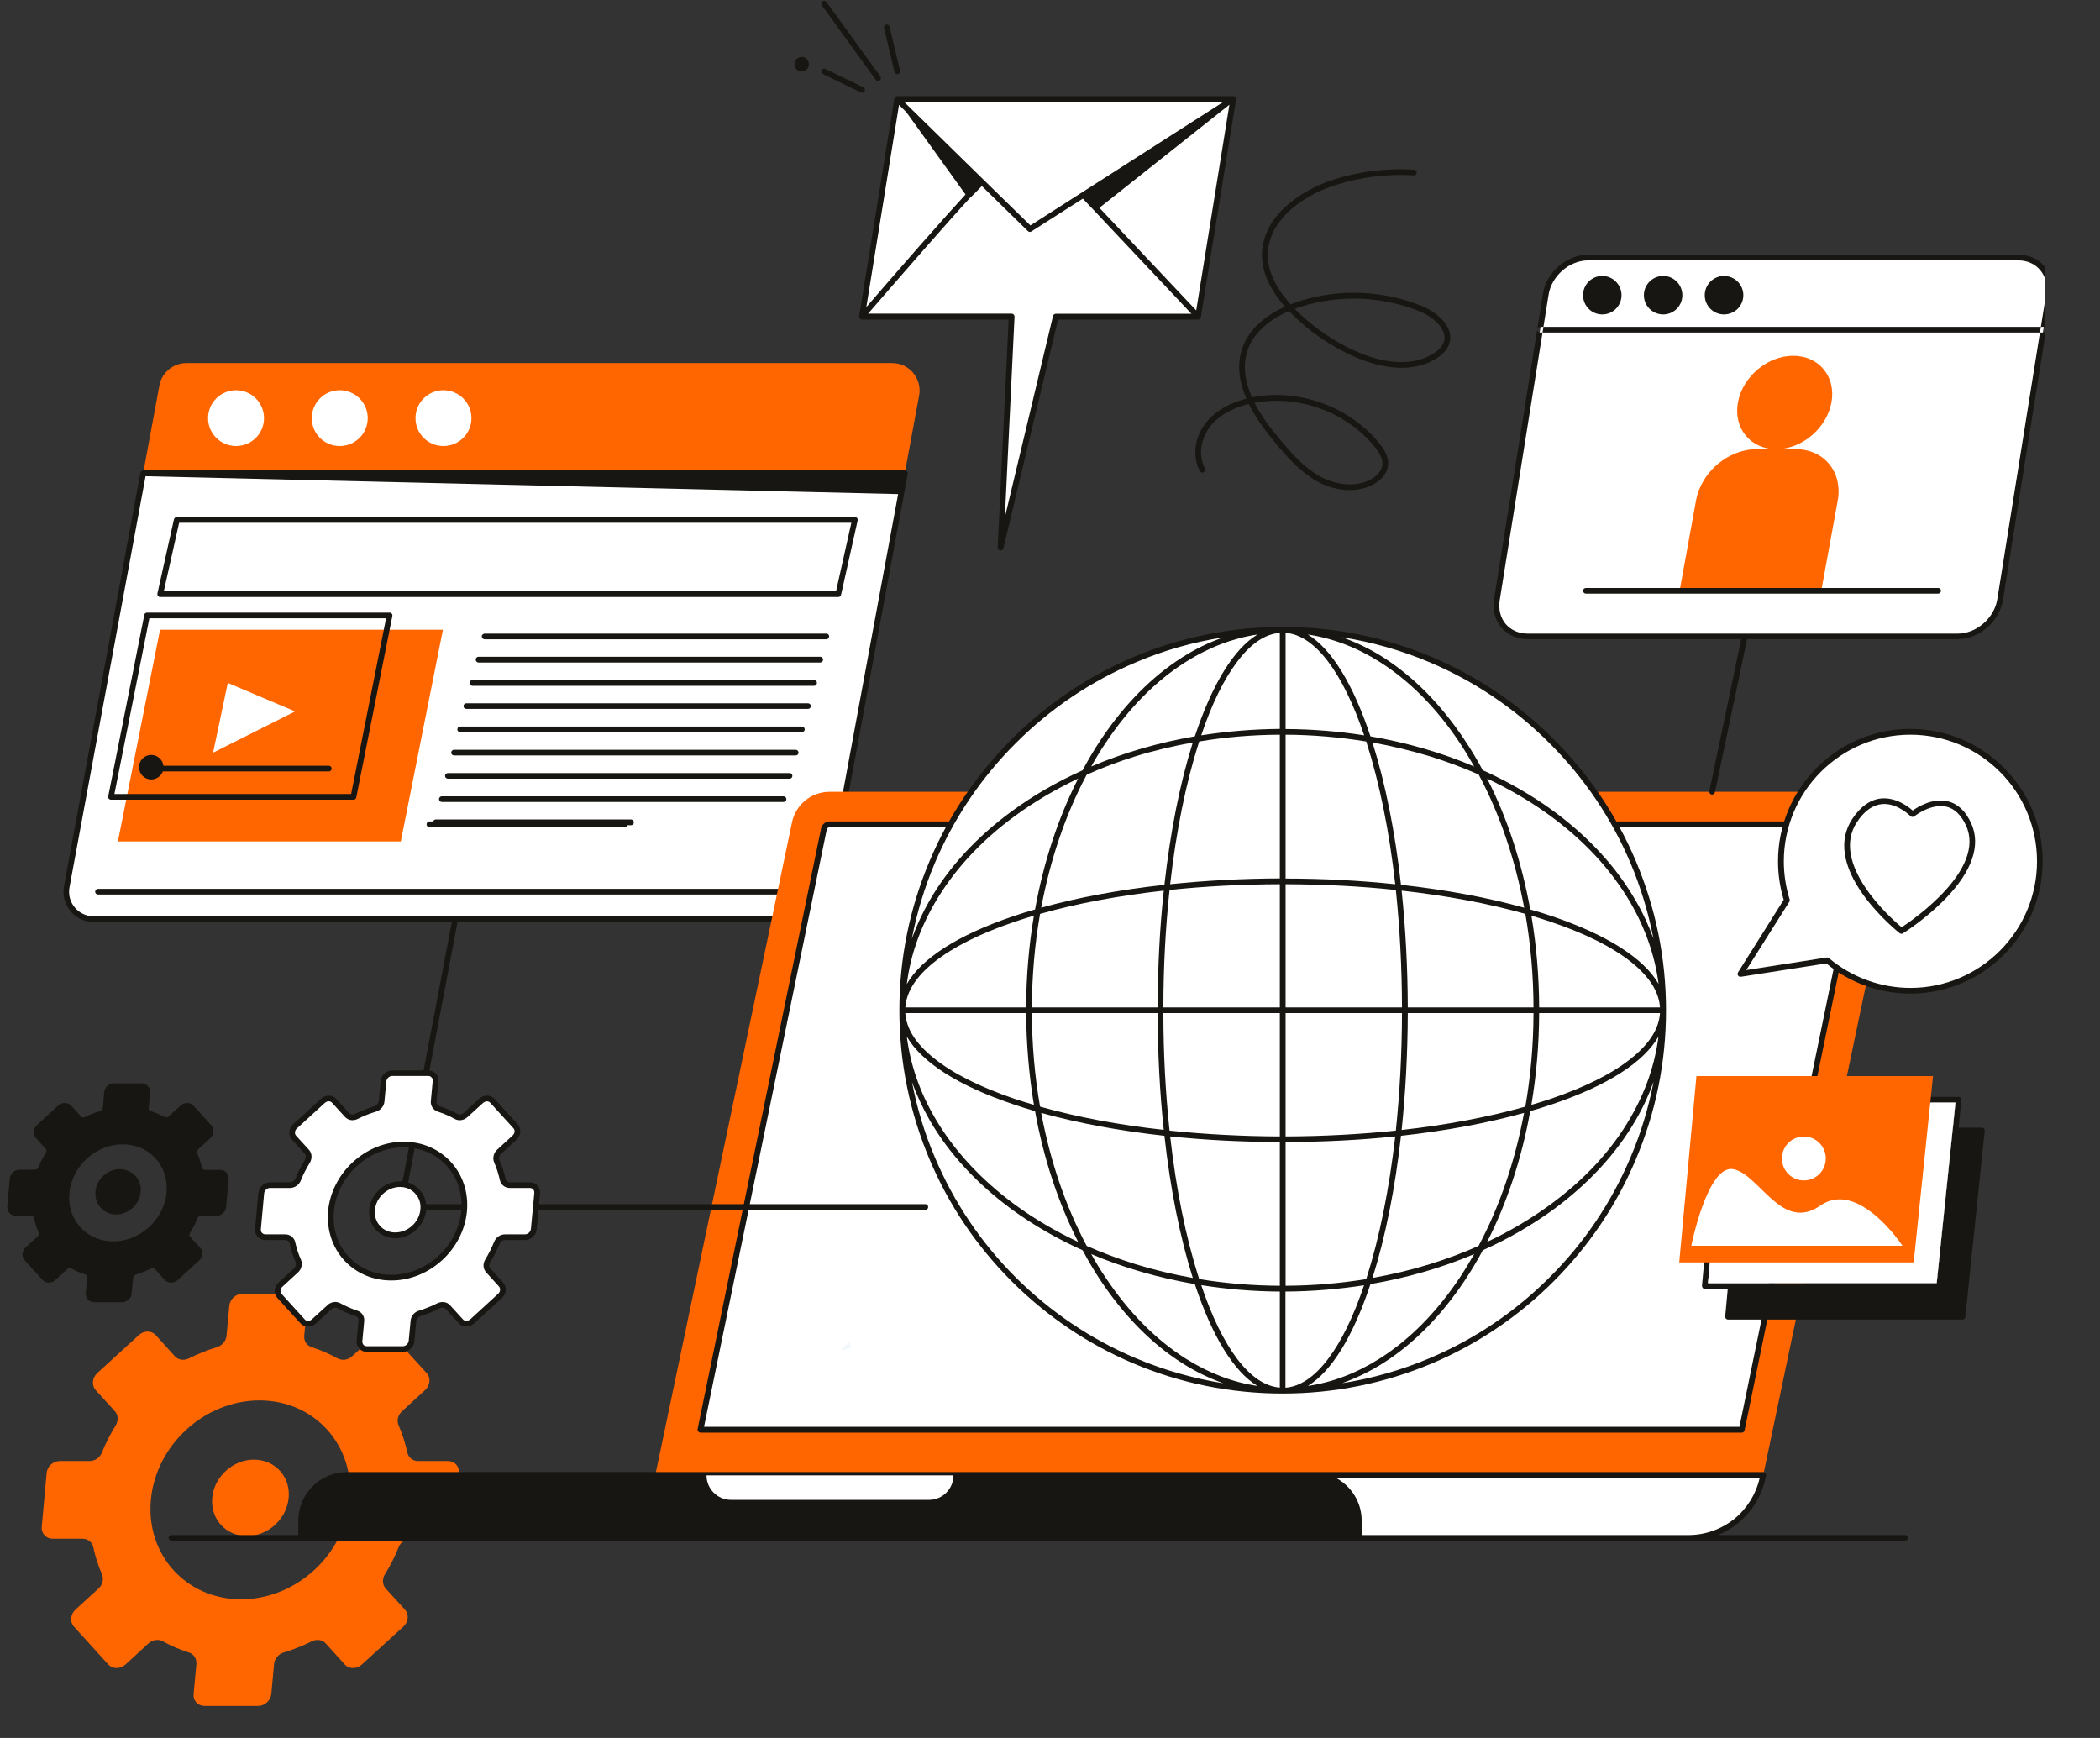
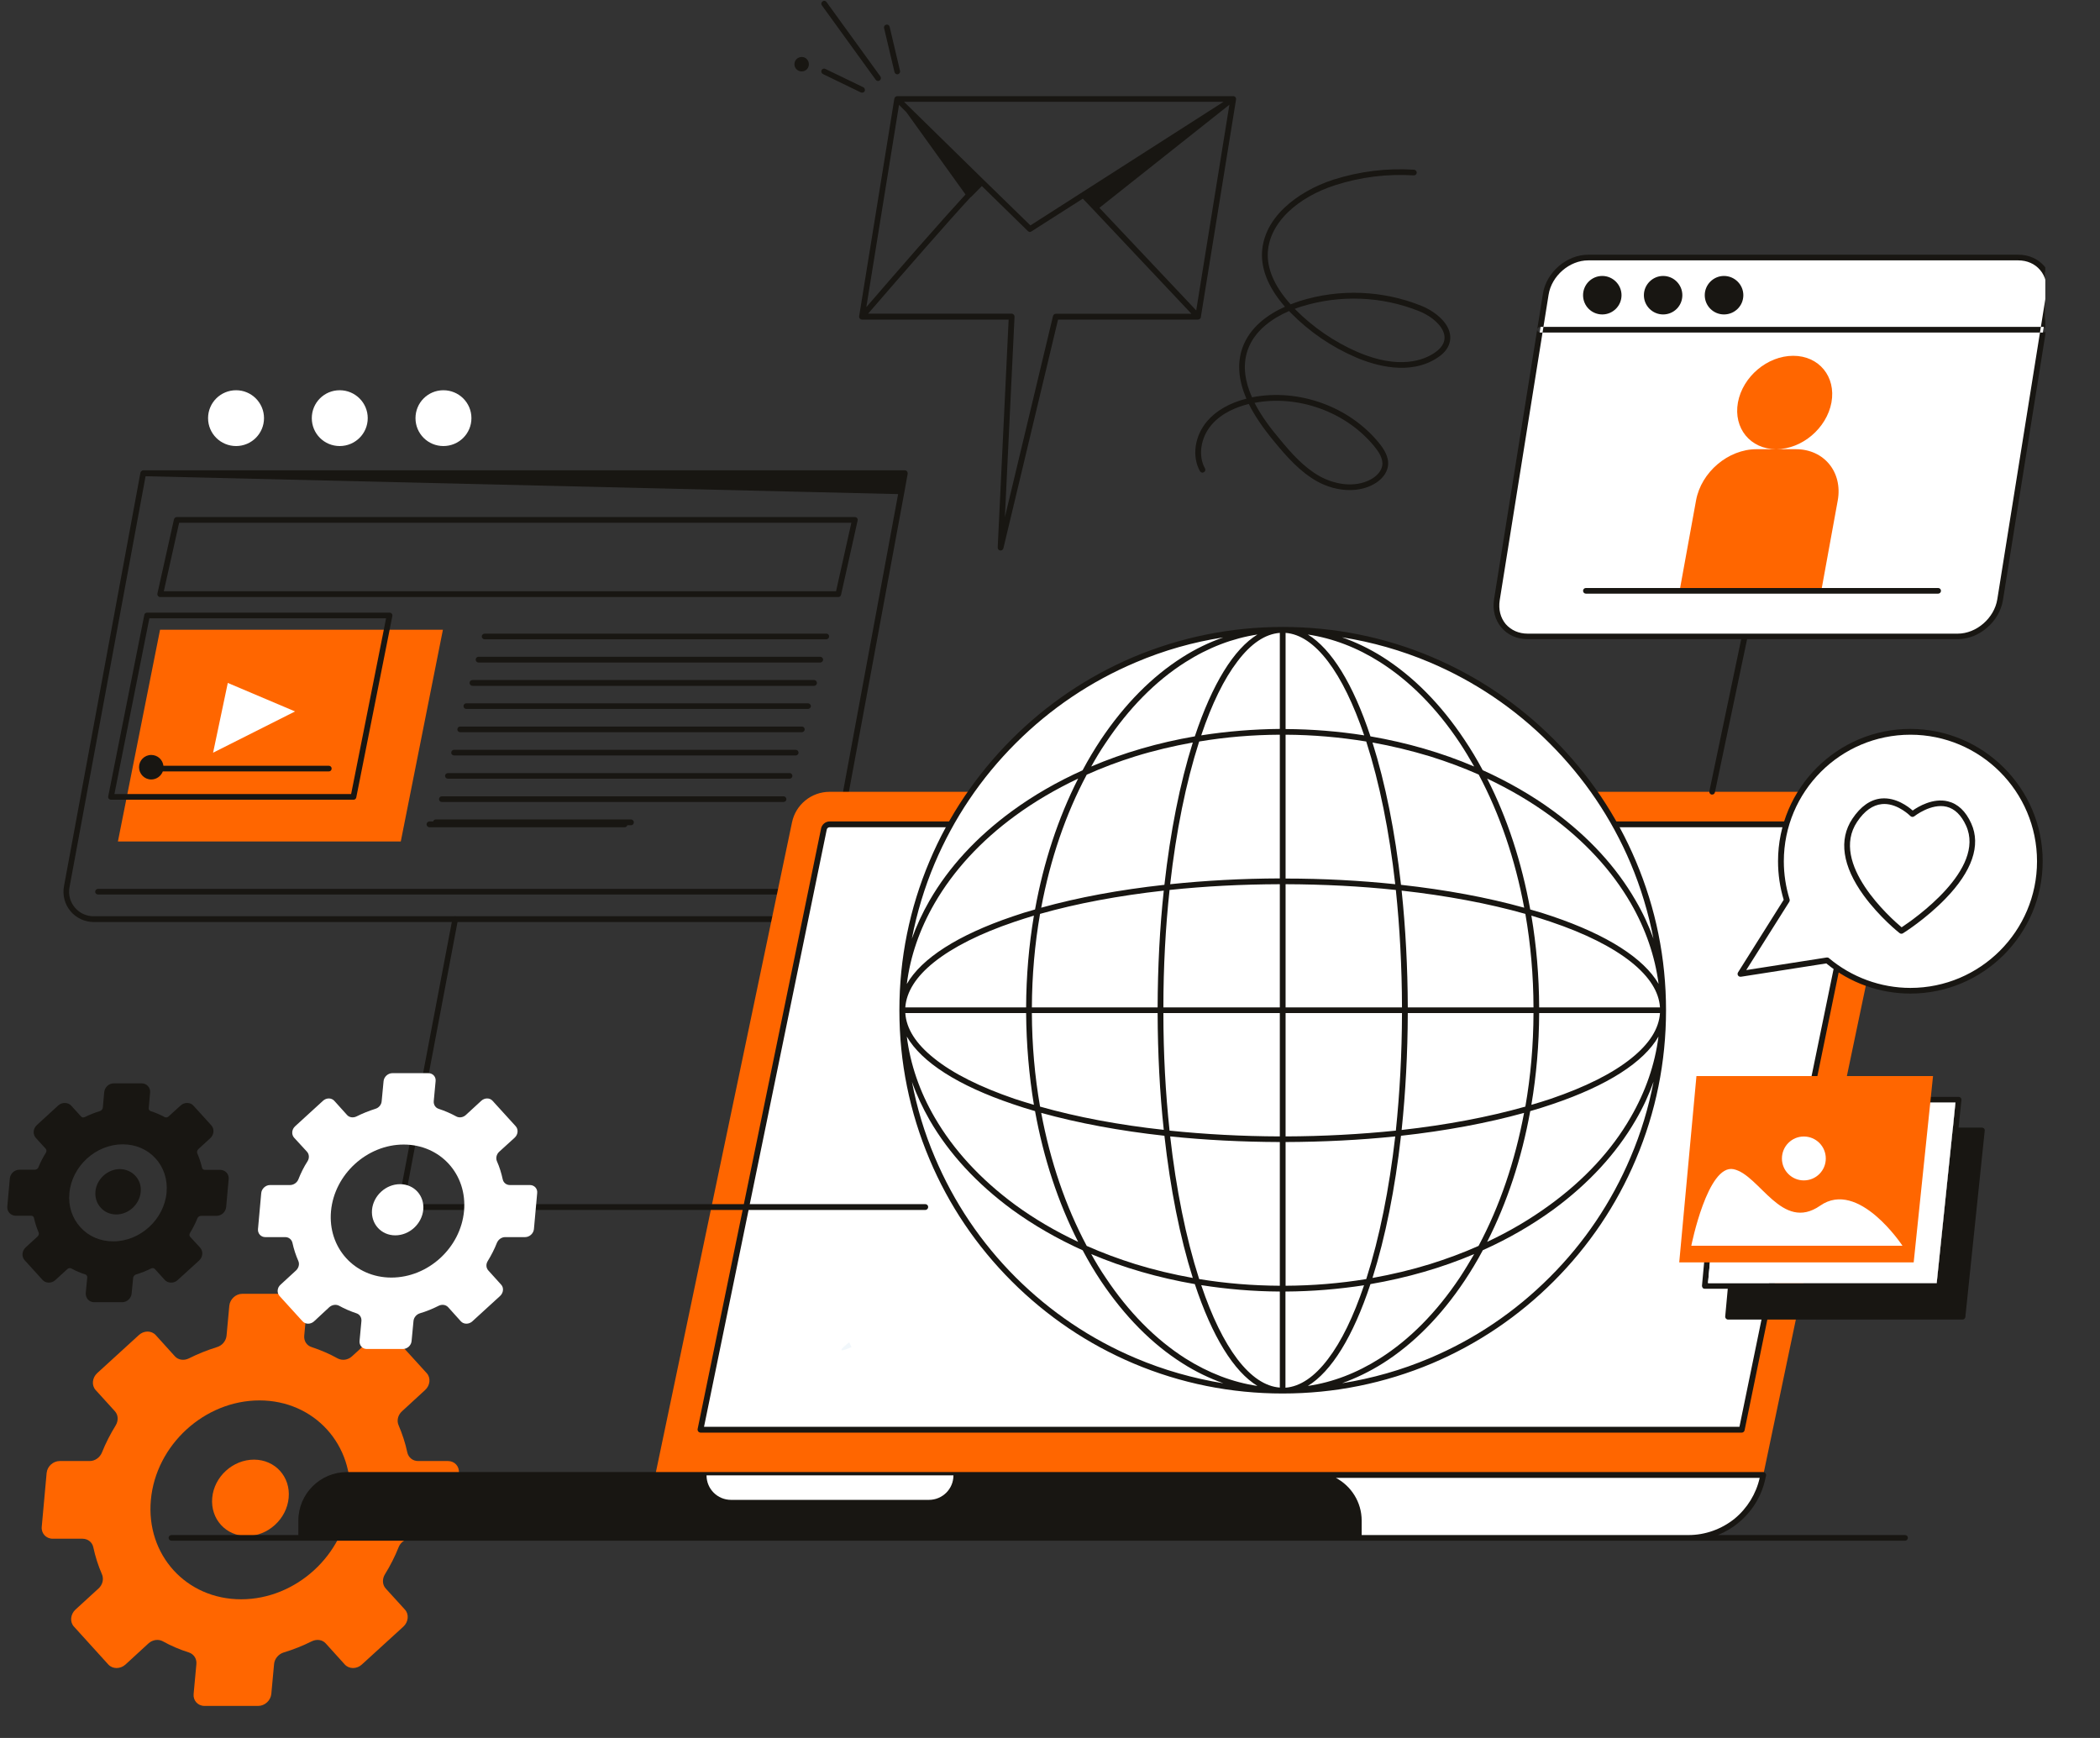
<svg xmlns="http://www.w3.org/2000/svg" width="87" zoomAndPan="magnify" viewBox="0 0 65.25 54" height="72" preserveAspectRatio="xMidYMid meet" version="1.0">
  <rect x="0" y="0" width="65.25" height="54" fill="#333333" stroke="none" />
  <defs>
    <clipPath id="6a1c077b2b">
      <path d="M 1 40 L 15 40 L 15 53.02 L 1 53.02 Z M 1 40 " clip-rule="nonzero" />
    </clipPath>
    <clipPath id="a75253443c">
      <path d="M 0.227 33 L 8 33 L 8 41 L 0.227 41 Z M 0.227 33 " clip-rule="nonzero" />
    </clipPath>
    <clipPath id="a60f8ad9b8">
      <path d="M 54 22 L 63.551 22 L 63.551 31 L 54 31 Z M 54 22 " clip-rule="nonzero" />
    </clipPath>
    <clipPath id="60465e70c2">
      <path d="M 53 22 L 63.551 22 L 63.551 31 L 53 31 Z M 53 22 " clip-rule="nonzero" />
    </clipPath>
    <clipPath id="6f2fb93ebc">
      <path d="M 46 8 L 63.551 8 L 63.551 20 L 46 20 Z M 46 8 " clip-rule="nonzero" />
    </clipPath>
    <clipPath id="d1dc85af71">
      <path d="M 46 7 L 63.551 7 L 63.551 25 L 46 25 Z M 46 7 " clip-rule="nonzero" />
    </clipPath>
    <clipPath id="a79a1617b1">
      <path d="M 26.129 41.691 L 26.48 41.691 L 26.48 41.965 L 26.129 41.965 Z M 26.129 41.691 " clip-rule="nonzero" />
    </clipPath>
    <clipPath id="cd15a4fdee">
      <path d="M 26.457 41.855 C 25.797 42.148 26.387 41.707 26.387 41.707 " clip-rule="nonzero" />
    </clipPath>
  </defs>
  <g clip-path="url(#6a1c077b2b)">
    <path fill="#ff6600" d="M 1.449 45.766 L 1.297 47.438 C 1.277 47.641 1.43 47.809 1.637 47.809 L 2.562 47.809 C 2.727 47.809 2.863 47.914 2.898 48.07 C 2.961 48.363 3.051 48.648 3.168 48.914 C 3.23 49.059 3.191 49.238 3.062 49.355 L 2.344 50.012 C 2.188 50.156 2.164 50.395 2.297 50.539 L 3.367 51.719 C 3.5 51.863 3.738 51.863 3.898 51.719 L 4.613 51.062 C 4.742 50.945 4.922 50.922 5.059 50.996 C 5.312 51.137 5.586 51.254 5.871 51.344 C 6.023 51.395 6.117 51.539 6.102 51.703 L 6.016 52.633 C 5.996 52.836 6.148 53.004 6.352 53.004 L 8.023 53.004 C 8.227 53.004 8.41 52.836 8.43 52.633 L 8.516 51.703 C 8.531 51.539 8.652 51.395 8.812 51.344 C 9.113 51.254 9.406 51.137 9.688 50.996 C 9.84 50.922 10.016 50.945 10.121 51.062 L 10.715 51.719 C 10.848 51.863 11.086 51.863 11.242 51.719 L 12.535 50.539 C 12.691 50.395 12.715 50.156 12.582 50.012 L 11.984 49.355 C 11.879 49.238 11.871 49.059 11.961 48.914 C 12.125 48.648 12.27 48.367 12.387 48.07 C 12.449 47.914 12.602 47.809 12.766 47.809 L 13.695 47.809 C 13.902 47.809 14.086 47.641 14.105 47.438 L 14.258 45.766 C 14.277 45.559 14.125 45.395 13.918 45.395 L 12.988 45.395 C 12.824 45.395 12.691 45.285 12.656 45.129 C 12.594 44.836 12.5 44.555 12.387 44.289 C 12.32 44.141 12.363 43.965 12.492 43.848 L 13.207 43.191 C 13.367 43.047 13.391 42.809 13.258 42.664 L 12.184 41.484 C 12.051 41.336 11.816 41.336 11.656 41.484 L 10.938 42.141 C 10.812 42.258 10.633 42.281 10.492 42.207 C 10.238 42.066 9.969 41.949 9.684 41.855 C 9.531 41.809 9.438 41.664 9.453 41.5 L 9.539 40.57 C 9.559 40.367 9.406 40.199 9.199 40.199 L 7.531 40.199 C 7.324 40.199 7.145 40.367 7.125 40.57 L 7.039 41.5 C 7.023 41.664 6.902 41.809 6.742 41.855 C 6.441 41.949 6.148 42.066 5.867 42.207 C 5.715 42.281 5.539 42.258 5.434 42.141 L 4.84 41.484 C 4.707 41.336 4.469 41.336 4.312 41.484 L 3.02 42.664 C 2.863 42.809 2.84 43.047 2.973 43.191 L 3.57 43.848 C 3.676 43.965 3.684 44.141 3.594 44.289 C 3.43 44.555 3.285 44.836 3.168 45.129 C 3.105 45.285 2.953 45.395 2.789 45.395 L 1.859 45.395 C 1.652 45.395 1.469 45.559 1.449 45.766 Z M 4.688 46.602 C 4.844 44.895 6.355 43.512 8.062 43.512 C 9.766 43.512 11.023 44.895 10.867 46.602 C 10.707 48.309 9.199 49.691 7.492 49.691 C 5.785 49.691 4.531 48.309 4.688 46.602 Z M 6.594 46.539 C 6.652 45.883 7.234 45.352 7.891 45.352 C 8.547 45.352 9.031 45.883 8.969 46.539 C 8.91 47.195 8.328 47.727 7.672 47.727 C 7.016 47.727 6.535 47.195 6.594 46.539 Z M 6.594 46.539 " fill-opacity="1" fill-rule="nonzero" />
  </g>
  <g clip-path="url(#a75253443c)">
    <path fill="#181612" d="M 7.039 36.434 C 6.988 36.379 6.918 36.348 6.84 36.348 L 6.359 36.348 C 6.32 36.348 6.285 36.32 6.277 36.281 C 6.242 36.129 6.191 35.977 6.129 35.832 C 6.113 35.789 6.125 35.738 6.164 35.703 L 6.535 35.363 C 6.652 35.254 6.668 35.078 6.566 34.965 L 6.012 34.355 C 5.965 34.301 5.898 34.273 5.828 34.27 C 5.75 34.266 5.672 34.293 5.613 34.348 L 5.238 34.688 C 5.203 34.723 5.148 34.73 5.113 34.707 C 4.977 34.633 4.828 34.57 4.68 34.523 C 4.641 34.508 4.617 34.473 4.621 34.43 L 4.664 33.949 C 4.672 33.875 4.648 33.801 4.598 33.746 C 4.547 33.691 4.477 33.66 4.402 33.66 L 3.539 33.66 C 3.383 33.66 3.254 33.781 3.238 33.934 L 3.195 34.414 C 3.191 34.461 3.152 34.504 3.105 34.523 C 2.945 34.57 2.789 34.633 2.637 34.707 C 2.594 34.73 2.547 34.723 2.52 34.691 L 2.211 34.352 C 2.164 34.301 2.098 34.273 2.023 34.27 C 1.949 34.266 1.871 34.293 1.809 34.348 L 1.145 34.957 C 1.027 35.066 1.012 35.242 1.113 35.355 L 1.422 35.695 C 1.449 35.727 1.449 35.773 1.426 35.816 C 1.336 35.957 1.258 36.109 1.195 36.266 C 1.18 36.312 1.129 36.344 1.082 36.344 L 0.605 36.344 C 0.449 36.344 0.32 36.465 0.305 36.617 L 0.227 37.48 C 0.219 37.559 0.242 37.633 0.293 37.688 C 0.344 37.742 0.414 37.773 0.488 37.773 L 0.969 37.773 C 1.012 37.773 1.047 37.801 1.055 37.84 C 1.09 37.996 1.137 38.148 1.199 38.289 C 1.219 38.332 1.203 38.383 1.168 38.418 L 0.797 38.758 C 0.68 38.867 0.664 39.043 0.766 39.156 L 1.32 39.766 C 1.367 39.82 1.434 39.848 1.504 39.852 C 1.582 39.855 1.66 39.828 1.719 39.773 L 2.09 39.434 C 2.129 39.398 2.18 39.391 2.219 39.414 C 2.355 39.488 2.5 39.551 2.652 39.598 C 2.691 39.613 2.715 39.648 2.711 39.691 L 2.664 40.172 C 2.66 40.25 2.684 40.32 2.73 40.375 C 2.781 40.43 2.852 40.461 2.93 40.461 L 3.793 40.461 C 3.945 40.461 4.078 40.34 4.09 40.188 L 4.137 39.707 C 4.141 39.66 4.176 39.617 4.227 39.598 C 4.387 39.551 4.543 39.488 4.691 39.414 C 4.734 39.391 4.785 39.398 4.812 39.43 L 5.121 39.77 C 5.168 39.82 5.234 39.848 5.305 39.852 C 5.383 39.855 5.461 39.828 5.52 39.773 L 6.188 39.164 C 6.305 39.055 6.32 38.879 6.219 38.766 L 5.906 38.426 C 5.879 38.395 5.879 38.348 5.906 38.305 C 5.992 38.164 6.07 38.012 6.133 37.855 C 6.152 37.809 6.199 37.777 6.246 37.777 L 6.727 37.777 C 6.883 37.777 7.012 37.656 7.027 37.504 L 7.105 36.641 C 7.113 36.562 7.09 36.488 7.039 36.434 Z M 5.176 37.055 C 5.098 37.891 4.355 38.57 3.52 38.57 C 3.117 38.57 2.758 38.418 2.5 38.133 C 2.242 37.852 2.117 37.473 2.156 37.07 C 2.234 36.234 2.977 35.555 3.812 35.555 C 4.211 35.555 4.574 35.707 4.832 35.992 C 5.09 36.273 5.211 36.652 5.176 37.055 Z M 4.207 36.535 C 4.332 36.668 4.391 36.848 4.371 37.039 C 4.336 37.422 3.996 37.734 3.613 37.734 C 3.422 37.734 3.25 37.66 3.129 37.523 C 3.008 37.391 2.949 37.211 2.965 37.02 C 3 36.637 3.344 36.324 3.727 36.324 C 3.914 36.328 4.086 36.402 4.207 36.535 Z M 4.207 36.535 " fill-opacity="1" fill-rule="nonzero" />
  </g>
-   <path fill="#ff6600" d="M 4.609 13.832 L 4.953 11.977 C 5.027 11.574 5.383 11.281 5.793 11.281 L 27.723 11.281 C 28.254 11.281 28.656 11.766 28.559 12.289 L 28.273 13.832 L 28.113 14.703 L 4.449 14.703 Z M 4.609 13.832 " fill-opacity="1" fill-rule="nonzero" />
  <path fill="#ffffff" d="M 13.777 12.125 C 14.258 12.125 14.648 12.512 14.648 12.992 C 14.648 13.473 14.258 13.859 13.777 13.859 C 13.297 13.859 12.91 13.473 12.91 12.992 C 12.91 12.512 13.297 12.125 13.777 12.125 Z M 9.688 12.992 C 9.688 13.473 10.074 13.859 10.555 13.859 C 11.035 13.859 11.426 13.473 11.426 12.992 C 11.426 12.512 11.035 12.125 10.555 12.125 C 10.074 12.125 9.688 12.512 9.688 12.992 Z M 6.465 12.992 C 6.465 13.473 6.855 13.859 7.336 13.859 C 7.812 13.859 8.203 13.473 8.203 12.992 C 8.203 12.512 7.812 12.125 7.336 12.125 C 6.855 12.125 6.465 12.512 6.465 12.992 Z M 6.465 12.992 " fill-opacity="1" fill-rule="nonzero" />
-   <path fill="#ffffff" d="M 28.113 14.703 L 25.68 27.859 C 25.605 28.266 25.254 28.559 24.844 28.559 L 2.91 28.559 C 2.379 28.559 1.977 28.074 2.074 27.551 L 4.449 14.703 Z M 28.113 14.703 " fill-opacity="1" fill-rule="nonzero" />
  <path fill="#ff6600" d="M 12.453 26.145 L 3.664 26.145 L 4.973 19.566 L 13.762 19.566 Z M 12.453 26.145 " fill-opacity="1" fill-rule="nonzero" />
  <path fill="#ffffff" d="M 9.168 22.105 L 6.621 23.387 L 7.078 21.219 Z M 9.168 22.105 " fill-opacity="1" fill-rule="nonzero" />
  <path fill="#181612" d="M 26.633 16.098 C 26.617 16.078 26.59 16.066 26.562 16.066 L 5.492 16.066 C 5.453 16.066 5.418 16.094 5.406 16.133 L 4.891 18.441 C 4.887 18.469 4.891 18.496 4.91 18.516 C 4.926 18.539 4.949 18.551 4.977 18.551 L 26.047 18.551 C 26.09 18.551 26.125 18.52 26.133 18.48 L 26.648 16.172 C 26.656 16.148 26.648 16.121 26.633 16.098 Z M 25.977 18.371 L 5.09 18.371 L 5.566 16.242 L 26.453 16.242 Z M 3.449 24.848 L 10.984 24.848 C 11.027 24.848 11.062 24.82 11.07 24.777 L 12.191 19.141 C 12.195 19.113 12.191 19.086 12.172 19.066 C 12.156 19.047 12.133 19.035 12.105 19.035 L 4.57 19.035 C 4.527 19.035 4.492 19.062 4.484 19.105 L 3.363 24.742 C 3.355 24.77 3.363 24.797 3.379 24.816 C 3.398 24.836 3.422 24.848 3.449 24.848 Z M 4.641 19.211 L 11.996 19.211 L 10.91 24.672 L 3.555 24.672 Z M 25.762 19.773 C 25.762 19.824 25.723 19.863 25.676 19.863 L 15.059 19.863 C 15.008 19.863 14.969 19.82 14.969 19.773 C 14.969 19.727 15.012 19.688 15.059 19.688 L 25.676 19.688 C 25.723 19.684 25.762 19.727 25.762 19.773 Z M 25.574 20.496 C 25.574 20.547 25.531 20.586 25.484 20.586 L 14.867 20.586 C 14.82 20.586 14.781 20.543 14.781 20.496 C 14.781 20.445 14.82 20.406 14.867 20.406 L 25.484 20.406 C 25.531 20.406 25.574 20.445 25.574 20.496 Z M 25.383 21.219 C 25.383 21.27 25.344 21.309 25.297 21.309 L 14.68 21.309 C 14.629 21.309 14.59 21.266 14.59 21.219 C 14.59 21.168 14.629 21.129 14.68 21.129 L 25.297 21.129 C 25.344 21.129 25.383 21.168 25.383 21.219 Z M 25.195 21.941 C 25.195 21.988 25.152 22.027 25.105 22.027 L 14.488 22.027 C 14.438 22.027 14.402 21.988 14.402 21.941 C 14.402 21.891 14.441 21.852 14.488 21.852 L 25.105 21.852 C 25.152 21.852 25.195 21.891 25.195 21.941 Z M 25.004 22.664 C 25.004 22.711 24.961 22.75 24.914 22.75 L 14.297 22.75 C 14.25 22.75 14.211 22.711 14.211 22.664 C 14.211 22.613 14.25 22.574 14.297 22.574 L 24.914 22.574 C 24.965 22.574 25.004 22.613 25.004 22.664 Z M 24.812 23.387 C 24.812 23.434 24.773 23.473 24.723 23.473 L 14.109 23.473 C 14.059 23.473 14.02 23.434 14.02 23.387 C 14.02 23.336 14.059 23.297 14.109 23.297 L 24.723 23.297 C 24.773 23.297 24.812 23.336 24.812 23.387 Z M 24.621 24.105 C 24.621 24.156 24.582 24.195 24.535 24.195 L 13.918 24.195 C 13.867 24.195 13.828 24.156 13.828 24.105 C 13.828 24.059 13.871 24.02 13.918 24.02 L 24.535 24.02 C 24.582 24.02 24.621 24.059 24.621 24.105 Z M 13.727 24.918 C 13.68 24.918 13.641 24.879 13.641 24.832 C 13.641 24.781 13.68 24.742 13.727 24.742 L 24.344 24.742 C 24.395 24.742 24.434 24.781 24.434 24.832 C 24.434 24.879 24.395 24.918 24.344 24.918 Z M 13.539 25.461 L 19.605 25.461 C 19.656 25.461 19.695 25.504 19.695 25.551 C 19.695 25.602 19.656 25.641 19.605 25.641 L 19.492 25.641 C 19.48 25.676 19.449 25.703 19.41 25.703 L 13.34 25.703 C 13.293 25.703 13.254 25.66 13.254 25.613 C 13.254 25.566 13.293 25.523 13.34 25.523 L 13.457 25.523 C 13.465 25.492 13.5 25.461 13.539 25.461 Z M 24.613 27.707 C 24.613 27.758 24.574 27.793 24.527 27.793 L 3.047 27.793 C 2.996 27.793 2.957 27.754 2.957 27.707 C 2.957 27.66 2.996 27.617 3.047 27.617 L 24.523 27.617 C 24.574 27.617 24.613 27.66 24.613 27.707 Z M 28.203 14.719 C 28.203 14.707 28.203 14.695 28.199 14.684 C 28.199 14.668 28.191 14.656 28.184 14.648 C 28.176 14.637 28.164 14.629 28.152 14.621 C 28.141 14.617 28.129 14.613 28.113 14.613 L 4.449 14.613 C 4.438 14.613 4.426 14.617 4.418 14.621 C 4.414 14.621 4.41 14.625 4.41 14.629 C 4.402 14.633 4.395 14.633 4.391 14.641 C 4.387 14.641 4.387 14.645 4.383 14.648 C 4.379 14.652 4.375 14.66 4.371 14.664 C 4.371 14.668 4.367 14.672 4.367 14.68 C 4.367 14.684 4.363 14.684 4.363 14.688 L 1.988 27.535 C 1.938 27.809 2.008 28.09 2.188 28.309 C 2.367 28.523 2.633 28.648 2.914 28.648 L 24.844 28.648 C 25.297 28.648 25.688 28.324 25.77 27.879 L 28.102 15.281 Z M 25.594 27.844 C 25.527 28.207 25.211 28.469 24.844 28.469 L 2.91 28.469 C 2.684 28.469 2.469 28.371 2.324 28.195 C 2.176 28.02 2.117 27.789 2.16 27.566 L 4.523 14.797 L 27.906 15.352 Z M 10.305 23.879 C 10.305 23.93 10.266 23.969 10.219 23.969 L 5.059 23.969 C 5.004 24.113 4.863 24.219 4.699 24.219 C 4.488 24.219 4.32 24.047 4.32 23.836 C 4.32 23.629 4.488 23.457 4.699 23.457 C 4.895 23.457 5.055 23.602 5.078 23.793 L 10.219 23.793 C 10.266 23.793 10.305 23.832 10.305 23.879 Z M 10.305 23.879 " fill-opacity="1" fill-rule="nonzero" />
-   <path fill="#ffffff" d="M 31.434 9.836 L 26.781 9.836 L 27.871 3.074 L 38.32 3.074 L 37.227 9.836 L 32.805 9.836 L 31.09 17.016 Z M 31.434 9.836 " fill-opacity="1" fill-rule="nonzero" />
  <path fill="#181612" d="M 37.309 9.863 C 37.312 9.859 37.312 9.855 37.312 9.852 L 38.406 3.09 C 38.406 3.086 38.402 3.082 38.406 3.078 C 38.406 3.07 38.406 3.062 38.402 3.055 C 38.402 3.051 38.398 3.047 38.398 3.039 C 38.398 3.035 38.395 3.031 38.395 3.027 C 38.391 3.027 38.391 3.023 38.391 3.023 C 38.387 3.023 38.387 3.02 38.387 3.02 C 38.383 3.016 38.383 3.012 38.379 3.012 C 38.375 3.004 38.367 3 38.363 3 C 38.359 2.996 38.352 2.996 38.348 2.992 C 38.344 2.992 38.336 2.988 38.328 2.988 C 38.328 2.988 38.324 2.988 38.32 2.988 L 27.875 2.988 C 27.871 2.988 27.871 2.988 27.867 2.988 C 27.859 2.992 27.848 2.992 27.844 2.996 C 27.84 2.996 27.836 3 27.836 3 C 27.828 3.004 27.82 3.008 27.816 3.012 C 27.812 3.016 27.812 3.016 27.812 3.016 C 27.809 3.02 27.809 3.023 27.809 3.023 C 27.805 3.031 27.801 3.035 27.797 3.043 C 27.793 3.047 27.793 3.051 27.793 3.055 C 27.789 3.059 27.789 3.062 27.789 3.062 L 26.695 9.824 C 26.695 9.828 26.695 9.832 26.695 9.836 C 26.695 9.844 26.695 9.852 26.695 9.855 C 26.699 9.863 26.699 9.867 26.699 9.871 C 26.703 9.879 26.707 9.883 26.711 9.891 C 26.711 9.895 26.715 9.898 26.715 9.898 C 26.715 9.898 26.719 9.902 26.719 9.902 C 26.723 9.902 26.723 9.906 26.723 9.906 C 26.727 9.91 26.734 9.914 26.738 9.914 C 26.742 9.918 26.742 9.918 26.746 9.922 C 26.758 9.926 26.77 9.93 26.781 9.93 L 31.34 9.93 L 31 17.012 C 31 17.059 31.031 17.098 31.078 17.105 C 31.082 17.105 31.086 17.105 31.09 17.105 C 31.129 17.105 31.164 17.078 31.176 17.039 L 32.875 9.93 L 37.227 9.93 C 37.234 9.93 37.246 9.926 37.258 9.922 C 37.258 9.922 37.262 9.922 37.262 9.918 C 37.27 9.914 37.277 9.91 37.285 9.906 C 37.289 9.902 37.289 9.898 37.289 9.898 C 37.297 9.895 37.301 9.887 37.305 9.879 C 37.309 9.871 37.309 9.867 37.309 9.863 Z M 34.16 6.457 L 38.184 3.266 L 38.199 3.254 L 37.168 9.645 Z M 27.934 3.258 L 28.164 3.488 L 30 6.043 C 29.715 6.352 29.262 6.855 28.527 7.691 C 27.879 8.43 27.234 9.176 26.918 9.543 Z M 30.578 5.602 L 28.09 3.164 L 38.016 3.164 L 32.016 7.004 Z M 32.805 9.75 C 32.766 9.75 32.73 9.777 32.719 9.816 L 31.223 16.07 L 31.523 9.84 C 31.523 9.816 31.516 9.793 31.496 9.773 C 31.48 9.758 31.457 9.746 31.434 9.746 L 26.973 9.746 C 28.039 8.512 29.469 6.871 30.156 6.129 C 30.164 6.125 30.172 6.121 30.176 6.117 L 30.508 5.781 L 31.938 7.18 C 31.953 7.195 31.977 7.207 32 7.207 C 32.016 7.207 32.031 7.203 32.047 7.191 L 33.645 6.172 L 33.652 6.18 L 33.965 6.508 L 37.02 9.75 Z M 25.535 0.164 C 25.508 0.125 25.516 0.07 25.559 0.043 C 25.598 0.012 25.652 0.02 25.68 0.062 L 27.355 2.375 C 27.383 2.414 27.375 2.469 27.336 2.496 C 27.32 2.508 27.301 2.516 27.281 2.516 C 27.254 2.516 27.227 2.5 27.211 2.48 Z M 26.746 2.871 L 25.57 2.301 C 25.523 2.277 25.508 2.227 25.527 2.18 C 25.551 2.137 25.602 2.117 25.645 2.141 L 26.824 2.711 C 26.867 2.734 26.887 2.785 26.867 2.832 C 26.852 2.863 26.82 2.879 26.785 2.879 C 26.773 2.879 26.762 2.879 26.746 2.871 Z M 27.469 0.871 C 27.457 0.824 27.488 0.777 27.535 0.766 C 27.582 0.754 27.629 0.781 27.641 0.828 L 27.965 2.199 C 27.977 2.246 27.949 2.293 27.902 2.305 C 27.895 2.305 27.887 2.309 27.883 2.309 C 27.84 2.309 27.805 2.281 27.793 2.238 Z M 25.133 1.996 C 25.133 2.121 25.035 2.219 24.91 2.219 C 24.785 2.219 24.684 2.121 24.684 1.996 C 24.684 1.871 24.785 1.77 24.91 1.77 C 25.035 1.77 25.133 1.871 25.133 1.996 Z M 25.133 1.996 " fill-opacity="1" fill-rule="nonzero" />
  <path fill="#ff6600" d="M 54.785 45.84 L 20.359 45.84 L 24.609 25.551 C 24.723 25 25.211 24.602 25.777 24.602 L 57.766 24.602 C 58.523 24.602 59.09 25.301 58.934 26.043 Z M 54.785 45.84 " fill-opacity="1" fill-rule="nonzero" />
  <path fill="#ffffff" d="M 21.766 44.422 L 25.602 25.758 C 25.617 25.676 25.691 25.613 25.777 25.613 L 57.766 25.613 C 57.836 25.613 57.879 25.652 57.906 25.684 C 57.93 25.711 57.957 25.762 57.941 25.832 L 54.121 44.422 Z M 10.895 47.781 L 52.469 47.781 C 53.582 47.781 54.539 47.004 54.77 45.914 L 54.785 45.828 L 10.895 45.828 C 10.355 45.828 9.918 46.266 9.918 46.805 C 9.918 47.344 10.355 47.781 10.895 47.781 Z M 10.895 47.781 " fill-opacity="1" fill-rule="nonzero" />
  <path fill="#181612" d="M 21.766 44.512 L 54.121 44.512 C 54.164 44.512 54.199 44.48 54.207 44.438 L 58.027 25.852 C 58.047 25.77 58.027 25.691 57.973 25.625 C 57.922 25.562 57.848 25.523 57.766 25.523 L 25.777 25.523 C 25.652 25.523 25.539 25.613 25.512 25.742 L 21.676 44.402 C 21.672 44.43 21.68 44.457 21.695 44.477 C 21.711 44.496 21.738 44.512 21.766 44.512 Z M 25.688 25.777 C 25.695 25.734 25.734 25.703 25.777 25.703 L 57.766 25.703 C 57.793 25.703 57.816 25.715 57.836 25.738 C 57.855 25.762 57.863 25.785 57.855 25.816 L 54.047 44.332 L 21.875 44.332 Z M 59.191 47.695 L 53.375 47.695 C 53.602 47.602 53.816 47.48 54.004 47.324 C 54.438 46.973 54.742 46.477 54.855 45.93 L 54.875 45.844 C 54.879 45.82 54.871 45.793 54.855 45.773 C 54.84 45.75 54.812 45.738 54.785 45.738 L 10.781 45.738 C 9.949 45.738 9.27 46.414 9.27 47.246 L 9.27 47.695 L 5.328 47.695 C 5.277 47.695 5.238 47.734 5.238 47.781 C 5.238 47.832 5.281 47.871 5.328 47.871 L 59.191 47.871 C 59.242 47.871 59.281 47.828 59.281 47.781 C 59.281 47.734 59.242 47.695 59.191 47.695 Z M 42.309 47.695 L 42.309 47.246 C 42.309 46.672 41.984 46.172 41.508 45.918 L 54.676 45.918 C 54.566 46.414 54.289 46.863 53.895 47.188 C 53.492 47.512 52.984 47.695 52.469 47.695 Z M 42.309 47.695 " fill-opacity="1" fill-rule="nonzero" />
  <path fill="#ffffff" d="M 21.953 45.84 L 29.625 45.84 C 29.625 46.262 29.285 46.602 28.863 46.602 L 22.715 46.602 C 22.293 46.602 21.953 46.262 21.953 45.84 Z M 21.953 45.84 " fill-opacity="1" fill-rule="nonzero" />
  <path fill="#ffffff" d="M 53.504 34.168 L 52.973 39.957 L 60.254 39.957 L 60.75 35.211 L 60.758 35.125 L 60.766 35.035 L 60.859 34.168 Z M 60.668 35.125 L 60.66 35.211 L 60.176 39.867 L 53.07 39.867 L 53.586 34.258 L 60.758 34.258 L 60.68 35.035 Z M 60.668 35.125 " fill-opacity="1" fill-rule="nonzero" />
  <path fill="#181612" d="M 61.648 35.062 C 61.629 35.047 61.605 35.035 61.578 35.035 L 60.855 35.035 L 60.945 34.18 C 60.949 34.152 60.941 34.129 60.922 34.109 C 60.906 34.09 60.883 34.082 60.859 34.082 L 53.504 34.082 C 53.461 34.082 53.422 34.117 53.418 34.16 L 52.883 39.949 C 52.883 39.973 52.891 39.996 52.906 40.016 C 52.922 40.035 52.945 40.043 52.973 40.043 L 53.684 40.043 L 53.605 40.902 C 53.602 40.93 53.613 40.953 53.629 40.973 C 53.645 40.988 53.668 41 53.695 41 L 60.977 41 C 61.023 41 61.059 40.965 61.066 40.922 L 61.668 35.133 C 61.672 35.109 61.664 35.082 61.648 35.062 Z M 53.07 39.867 L 53.586 34.258 L 60.758 34.258 L 60.68 35.035 L 60.668 35.125 L 60.66 35.211 L 60.176 39.867 Z M 53.07 39.867 " fill-opacity="1" fill-rule="nonzero" />
  <path fill="#ffffff" d="M 60.758 34.258 L 60.68 35.035 L 60.668 35.125 L 60.66 35.211 L 60.176 39.867 L 53.07 39.867 L 53.586 34.258 Z M 60.758 34.258 " fill-opacity="1" fill-rule="nonzero" />
  <path fill="#ff6600" d="M 52.711 33.434 L 60.062 33.434 L 59.461 39.223 L 52.176 39.223 Z M 52.711 33.434 " fill-opacity="1" fill-rule="nonzero" />
  <path fill="#ffffff" d="M 59.113 38.707 L 52.551 38.707 C 52.551 38.707 53.059 36.156 53.867 36.328 C 54.68 36.504 55.363 38.289 56.555 37.461 C 57.746 36.629 59.113 38.707 59.113 38.707 Z M 55.367 35.996 C 55.367 36.371 55.672 36.676 56.047 36.676 C 56.426 36.676 56.73 36.371 56.73 35.996 C 56.73 35.617 56.426 35.312 56.047 35.312 C 55.672 35.312 55.367 35.617 55.367 35.996 Z M 55.367 35.996 " fill-opacity="1" fill-rule="nonzero" />
  <g clip-path="url(#a60f8ad9b8)">
    <path fill="#ffffff" d="M 63.379 26.762 C 63.379 28.98 61.578 30.785 59.355 30.785 C 58.371 30.785 57.469 30.43 56.77 29.84 L 54.078 30.262 L 55.52 27.973 C 55.398 27.59 55.336 27.184 55.336 26.762 C 55.336 24.539 57.133 22.738 59.355 22.738 C 61.578 22.738 63.379 24.539 63.379 26.762 Z M 63.379 26.762 " fill-opacity="1" fill-rule="nonzero" />
  </g>
  <g clip-path="url(#60465e70c2)">
    <path fill="#181612" d="M 59.359 30.871 C 58.406 30.871 57.477 30.539 56.746 29.934 L 54.094 30.348 C 54.059 30.352 54.023 30.34 54.004 30.309 C 53.984 30.281 53.984 30.242 54.004 30.211 L 55.422 27.957 C 55.305 27.57 55.246 27.168 55.246 26.758 C 55.246 24.492 57.09 22.648 59.355 22.648 C 61.625 22.648 63.469 24.492 63.469 26.758 C 63.469 29.027 61.625 30.871 59.359 30.871 Z M 56.77 29.75 C 56.793 29.75 56.812 29.754 56.828 29.77 C 57.535 30.363 58.434 30.695 59.359 30.695 C 61.527 30.695 63.293 28.93 63.293 26.762 C 63.293 24.59 61.527 22.828 59.359 22.828 C 57.188 22.828 55.426 24.59 55.426 26.762 C 55.426 27.164 55.488 27.562 55.605 27.941 C 55.613 27.969 55.609 27.996 55.598 28.016 L 54.258 30.141 L 56.758 29.75 C 56.762 29.75 56.766 29.75 56.77 29.75 Z M 59.078 29.012 C 59.055 29.012 59.039 29.004 59.023 28.992 C 58.996 28.973 58.395 28.492 57.906 27.82 C 57.246 26.91 57.125 26.086 57.555 25.441 C 57.812 25.055 58.117 24.84 58.457 24.809 C 58.91 24.77 59.289 25.059 59.43 25.184 C 59.594 25.066 60.059 24.785 60.523 24.898 C 60.832 24.973 61.078 25.203 61.25 25.586 C 61.555 26.262 61.277 27.07 60.449 27.922 C 59.84 28.551 59.152 28.984 59.125 29 C 59.109 29.008 59.094 29.012 59.078 29.012 Z M 58.547 24.98 C 58.523 24.98 58.496 24.984 58.473 24.984 C 58.188 25.012 57.93 25.195 57.703 25.535 C 56.84 26.832 58.75 28.531 59.086 28.812 C 59.465 28.562 61.703 27.012 61.09 25.656 C 60.941 25.328 60.738 25.129 60.484 25.066 C 60.004 24.949 59.484 25.359 59.48 25.363 C 59.441 25.391 59.391 25.387 59.359 25.355 C 59.355 25.352 58.988 24.98 58.547 24.98 Z M 57.629 25.488 Z M 57.629 25.488 " fill-opacity="1" fill-rule="nonzero" />
  </g>
  <path fill="#ffffff" d="M 51.676 31.391 C 51.676 37.918 46.383 43.211 39.855 43.211 C 33.328 43.211 28.035 37.918 28.035 31.391 C 28.035 24.863 33.328 19.57 39.855 19.57 C 46.383 19.57 51.676 24.859 51.676 31.391 Z M 51.676 31.391 " fill-opacity="1" fill-rule="nonzero" />
  <path fill="#181612" d="M 50.828 26.754 C 50.23 25.336 49.371 24.062 48.277 22.969 C 47.184 21.875 45.91 21.016 44.492 20.414 C 43.023 19.793 41.461 19.48 39.855 19.48 C 38.246 19.48 36.688 19.797 35.219 20.414 C 33.801 21.016 32.527 21.875 31.434 22.969 C 30.344 24.062 29.48 25.336 28.883 26.754 C 28.262 28.223 27.945 29.781 27.945 31.391 C 27.945 32.996 28.262 34.555 28.883 36.023 C 29.48 37.441 30.34 38.715 31.434 39.809 C 32.527 40.902 33.801 41.762 35.219 42.363 C 36.688 42.984 38.25 43.297 39.855 43.297 C 41.465 43.297 43.023 42.98 44.492 42.363 C 45.91 41.762 47.184 40.902 48.277 39.809 C 49.371 38.715 50.23 37.441 50.828 36.023 C 51.449 34.555 51.766 32.996 51.766 31.391 C 51.766 29.781 51.449 28.223 50.828 26.754 Z M 39.945 39.949 L 39.945 35.484 C 41.113 35.48 42.262 35.422 43.352 35.309 C 43.164 36.949 42.863 38.453 42.457 39.723 C 42.453 39.727 42.453 39.734 42.449 39.742 C 41.633 39.875 40.797 39.945 39.945 39.949 Z M 42.383 39.934 C 42.055 40.906 41.68 41.68 41.262 42.227 C 40.84 42.785 40.395 43.082 39.941 43.117 L 39.941 40.129 C 40.773 40.125 41.59 40.055 42.383 39.934 Z M 39.945 35.309 L 39.945 31.477 L 43.562 31.477 C 43.559 32.738 43.492 33.965 43.371 35.129 C 42.273 35.242 41.121 35.305 39.945 35.309 Z M 42.449 23.039 C 42.453 23.043 42.453 23.051 42.457 23.059 C 42.863 24.324 43.168 25.828 43.352 27.473 C 42.262 27.359 41.117 27.297 39.945 27.297 L 39.945 22.828 C 40.797 22.832 41.633 22.906 42.449 23.039 Z M 39.945 22.652 L 39.945 19.664 C 40.398 19.699 40.84 19.996 41.262 20.551 C 41.68 21.102 42.055 21.875 42.387 22.848 C 41.59 22.723 40.773 22.656 39.945 22.652 Z M 43.371 27.652 C 43.492 28.812 43.559 30.043 43.562 31.301 L 39.945 31.301 L 39.945 27.473 C 41.121 27.477 42.273 27.535 43.371 27.652 Z M 43.551 27.672 C 44.945 27.828 46.246 28.07 47.395 28.395 C 47.559 29.332 47.645 30.309 47.648 31.301 L 43.742 31.301 C 43.738 30.051 43.672 28.828 43.551 27.672 Z M 43.742 31.477 L 47.648 31.477 C 47.645 32.473 47.559 33.445 47.395 34.383 C 46.25 34.707 44.945 34.953 43.551 35.109 C 43.672 33.949 43.738 32.73 43.742 31.477 Z M 47.824 31.477 L 51.578 31.477 C 51.547 31.961 51.25 32.43 50.691 32.879 C 50.105 33.352 49.262 33.773 48.184 34.141 C 47.992 34.203 47.789 34.27 47.582 34.328 C 47.738 33.406 47.82 32.453 47.824 31.477 Z M 47.824 31.301 C 47.82 30.328 47.738 29.371 47.582 28.449 C 47.789 28.512 47.988 28.574 48.184 28.641 C 49.262 29.004 50.105 29.43 50.691 29.898 C 51.25 30.348 51.547 30.816 51.578 31.301 Z M 48.242 28.473 C 48.02 28.395 47.785 28.324 47.547 28.258 C 47.281 26.789 46.832 25.41 46.207 24.191 C 46.91 24.523 47.562 24.906 48.164 25.344 C 49.238 26.129 50.082 27.047 50.672 28.066 C 51.133 28.867 51.422 29.707 51.535 30.57 C 51.074 29.777 49.945 29.051 48.242 28.473 Z M 47.359 28.203 C 46.211 27.883 44.918 27.645 43.531 27.492 C 43.348 25.852 43.047 24.344 42.645 23.07 C 43.254 23.18 43.848 23.324 44.43 23.5 C 44.957 23.664 45.461 23.852 45.945 24.066 C 46.602 25.301 47.078 26.699 47.359 28.203 Z M 42.582 22.879 C 42.043 21.25 41.371 20.164 40.637 19.715 C 41.41 19.832 42.16 20.117 42.875 20.57 C 43.805 21.16 44.641 22.004 45.355 23.078 C 45.512 23.316 45.66 23.562 45.805 23.816 C 44.801 23.387 43.715 23.074 42.582 22.879 Z M 37.262 39.742 C 37.258 39.734 37.258 39.727 37.254 39.723 C 36.848 38.457 36.543 36.949 36.359 35.309 C 37.449 35.422 38.594 35.48 39.766 35.484 L 39.766 39.949 C 38.914 39.945 38.078 39.875 37.262 39.742 Z M 39.766 40.129 L 39.766 43.113 C 39.312 43.078 38.871 42.785 38.445 42.227 C 38.031 41.68 37.652 40.906 37.324 39.93 C 38.121 40.055 38.938 40.125 39.766 40.129 Z M 36.34 35.129 C 36.215 33.965 36.148 32.738 36.148 31.477 L 39.766 31.477 L 39.766 35.309 C 38.586 35.305 37.438 35.242 36.34 35.129 Z M 31.883 31.301 L 28.129 31.301 C 28.164 30.82 28.457 30.348 29.02 29.898 C 29.605 29.43 30.449 29.004 31.523 28.641 C 31.719 28.574 31.922 28.512 32.125 28.449 C 31.969 29.371 31.887 30.328 31.883 31.301 Z M 32.316 28.395 C 33.461 28.07 34.762 27.828 36.16 27.672 C 36.035 28.828 35.973 30.051 35.969 31.301 L 32.062 31.301 C 32.066 30.309 32.152 29.332 32.316 28.395 Z M 31.883 31.477 C 31.891 32.453 31.973 33.406 32.125 34.328 C 31.922 34.27 31.719 34.203 31.523 34.141 C 30.449 33.773 29.605 33.352 29.02 32.879 C 28.457 32.43 28.16 31.961 28.129 31.477 Z M 32.062 31.477 L 35.969 31.477 C 35.973 32.73 36.035 33.949 36.16 35.105 C 34.762 34.953 33.461 34.707 32.316 34.383 C 32.152 33.445 32.066 32.473 32.062 31.477 Z M 36.148 31.301 C 36.148 30.043 36.215 28.812 36.34 27.652 C 37.438 27.535 38.586 27.477 39.766 27.473 L 39.766 31.301 Z M 36.359 27.473 C 36.543 25.832 36.848 24.324 37.254 23.059 C 37.258 23.051 37.258 23.043 37.262 23.039 C 38.078 22.902 38.914 22.832 39.766 22.828 L 39.766 27.293 C 38.594 27.297 37.449 27.359 36.359 27.473 Z M 37.324 22.848 C 37.652 21.871 38.031 21.098 38.449 20.551 C 38.871 19.992 39.312 19.699 39.766 19.664 L 39.766 22.648 C 38.938 22.656 38.121 22.723 37.324 22.848 Z M 37.125 22.879 C 35.992 23.074 34.91 23.387 33.906 23.816 C 34.047 23.562 34.195 23.316 34.355 23.082 C 35.07 22.008 35.906 21.16 36.832 20.574 C 37.551 20.117 38.301 19.832 39.07 19.715 C 38.336 20.164 37.668 21.25 37.125 22.879 Z M 35.277 23.5 C 35.859 23.32 36.457 23.18 37.062 23.07 C 36.66 24.344 36.363 25.852 36.18 27.492 C 34.793 27.645 33.496 27.883 32.352 28.203 C 32.633 26.703 33.109 25.301 33.766 24.07 C 34.25 23.852 34.754 23.664 35.277 23.5 Z M 32.16 28.258 C 31.922 28.324 31.691 28.395 31.469 28.473 C 29.762 29.051 28.633 29.777 28.176 30.574 C 28.285 29.707 28.574 28.871 29.039 28.066 C 29.629 27.047 30.473 26.129 31.547 25.344 C 32.145 24.906 32.801 24.523 33.5 24.191 C 32.879 25.414 32.426 26.789 32.16 28.258 Z M 31.469 34.305 C 31.691 34.383 31.922 34.453 32.16 34.523 C 32.426 35.992 32.879 37.367 33.5 38.586 C 32.801 38.258 32.145 37.875 31.547 37.438 C 30.473 36.648 29.629 35.734 29.039 34.715 C 28.574 33.914 28.285 33.07 28.176 32.207 C 28.637 33.004 29.766 33.73 31.469 34.305 Z M 32.352 34.578 C 33.496 34.895 34.793 35.137 36.18 35.289 C 36.363 36.93 36.66 38.434 37.062 39.707 C 36.457 39.598 35.859 39.457 35.277 39.277 C 34.754 39.113 34.25 38.926 33.766 38.711 C 33.109 37.48 32.633 36.078 32.352 34.578 Z M 37.125 39.898 C 37.664 41.527 38.336 42.613 39.07 43.062 C 38.301 42.949 37.551 42.66 36.832 42.207 C 35.906 41.617 35.07 40.773 34.355 39.699 C 34.195 39.465 34.047 39.219 33.906 38.965 C 34.91 39.391 35.996 39.703 37.125 39.898 Z M 42.582 39.898 C 43.719 39.703 44.801 39.391 45.805 38.965 C 45.66 39.215 45.512 39.461 45.355 39.699 C 44.637 40.773 43.805 41.617 42.875 42.207 C 42.16 42.66 41.41 42.949 40.637 43.062 C 41.371 42.613 42.043 41.527 42.582 39.898 Z M 44.43 39.277 C 43.848 39.457 43.25 39.598 42.645 39.707 C 43.047 38.434 43.348 36.93 43.531 35.289 C 44.914 35.137 46.211 34.895 47.355 34.578 C 47.074 36.078 46.598 37.48 45.941 38.711 C 45.461 38.926 44.953 39.113 44.43 39.277 Z M 47.547 34.523 C 47.785 34.453 48.02 34.383 48.242 34.305 C 49.945 33.73 51.074 33.004 51.531 32.207 C 51.422 33.07 51.133 33.91 50.668 34.715 C 50.082 35.734 49.238 36.648 48.16 37.434 C 47.562 37.871 46.91 38.258 46.207 38.586 C 46.828 37.367 47.281 35.992 47.547 34.523 Z M 44.422 20.578 C 45.816 21.168 47.074 22.016 48.148 23.094 C 49.227 24.172 50.074 25.426 50.664 26.82 C 50.984 27.578 51.219 28.363 51.375 29.164 C 51.23 28.762 51.047 28.363 50.82 27.977 C 50.219 26.934 49.359 26 48.266 25.199 C 47.594 24.707 46.855 24.285 46.07 23.93 C 45.895 23.602 45.703 23.281 45.5 22.98 C 44.77 21.883 43.918 21.023 42.969 20.418 C 42.555 20.156 42.129 19.953 41.699 19.801 C 42.633 19.949 43.543 20.207 44.422 20.578 Z M 29.043 26.824 C 29.637 25.426 30.48 24.172 31.559 23.094 C 32.637 22.016 33.891 21.172 35.285 20.582 C 36.164 20.207 37.074 19.949 38.008 19.805 C 37.574 19.957 37.148 20.16 36.738 20.422 C 35.789 21.023 34.938 21.887 34.203 22.984 C 34.004 23.285 33.812 23.605 33.637 23.934 C 32.848 24.289 32.113 24.711 31.441 25.203 C 30.348 26.004 29.484 26.938 28.883 27.98 C 28.66 28.367 28.477 28.766 28.332 29.168 C 28.488 28.363 28.723 27.582 29.043 26.824 Z M 35.289 42.199 C 33.891 41.609 32.637 40.762 31.559 39.688 C 30.48 38.609 29.637 37.355 29.047 35.957 C 28.723 35.199 28.488 34.414 28.336 33.613 C 28.48 34.02 28.664 34.414 28.887 34.805 C 29.488 35.844 30.352 36.777 31.445 37.582 C 32.117 38.07 32.852 38.492 33.641 38.848 C 33.816 39.18 34.004 39.496 34.207 39.801 C 34.941 40.895 35.789 41.758 36.742 42.359 C 37.152 42.621 37.578 42.824 38.012 42.98 C 37.074 42.828 36.164 42.57 35.289 42.199 Z M 50.664 35.957 C 50.074 37.352 49.23 38.609 48.152 39.684 C 47.074 40.762 45.82 41.609 44.422 42.199 C 43.547 42.57 42.637 42.828 41.703 42.977 C 42.133 42.82 42.559 42.617 42.973 42.355 C 43.922 41.754 44.773 40.891 45.504 39.797 C 45.707 39.492 45.898 39.176 46.074 38.844 C 46.863 38.492 47.598 38.066 48.27 37.578 C 49.363 36.773 50.223 35.84 50.824 34.801 C 51.051 34.414 51.234 34.016 51.379 33.609 C 51.223 34.414 50.988 35.199 50.664 35.957 Z M 50.664 35.957 " fill-opacity="1" fill-rule="nonzero" />
  <path fill="#181612" d="M 28.75 37.594 L 12.445 37.594 C 12.418 37.594 12.395 37.578 12.379 37.559 C 12.359 37.539 12.352 37.512 12.359 37.484 L 14.059 28.539 C 14.066 28.492 14.113 28.461 14.16 28.469 C 14.211 28.48 14.242 28.527 14.23 28.574 L 12.555 37.414 L 28.754 37.414 C 28.801 37.414 28.84 37.453 28.84 37.504 C 28.84 37.551 28.801 37.594 28.75 37.594 Z M 28.75 37.594 " fill-opacity="1" fill-rule="nonzero" />
  <path fill="#ffffff" d="M 8.117 37.07 L 8.016 38.188 C 8.004 38.324 8.105 38.438 8.242 38.438 L 8.863 38.438 C 8.973 38.438 9.062 38.512 9.086 38.613 C 9.129 38.812 9.191 39 9.27 39.18 C 9.312 39.277 9.281 39.395 9.199 39.473 L 8.719 39.914 C 8.609 40.008 8.598 40.168 8.684 40.266 L 9.402 41.055 C 9.492 41.152 9.652 41.152 9.758 41.055 L 10.234 40.613 C 10.32 40.539 10.441 40.52 10.535 40.57 C 10.703 40.664 10.887 40.742 11.074 40.805 C 11.176 40.836 11.238 40.934 11.23 41.043 L 11.172 41.664 C 11.16 41.805 11.262 41.914 11.398 41.914 L 12.516 41.914 C 12.656 41.914 12.777 41.805 12.789 41.664 L 12.848 41.043 C 12.859 40.934 12.938 40.84 13.047 40.805 C 13.25 40.746 13.445 40.664 13.633 40.57 C 13.734 40.52 13.852 40.539 13.922 40.613 L 14.32 41.055 C 14.41 41.152 14.57 41.152 14.676 41.055 L 15.539 40.266 C 15.645 40.168 15.66 40.008 15.57 39.914 L 15.172 39.473 C 15.102 39.395 15.094 39.277 15.156 39.18 C 15.266 39 15.363 38.812 15.441 38.613 C 15.484 38.512 15.586 38.438 15.695 38.438 L 16.316 38.438 C 16.453 38.438 16.578 38.324 16.59 38.188 L 16.691 37.07 C 16.707 36.934 16.605 36.82 16.465 36.82 L 15.844 36.82 C 15.734 36.82 15.645 36.75 15.621 36.645 C 15.578 36.449 15.52 36.258 15.441 36.082 C 15.398 35.984 15.426 35.863 15.512 35.785 L 15.992 35.348 C 16.098 35.25 16.113 35.09 16.023 34.992 L 15.305 34.203 C 15.219 34.105 15.059 34.105 14.953 34.203 L 14.473 34.645 C 14.387 34.723 14.266 34.738 14.176 34.688 C 14.004 34.594 13.824 34.516 13.633 34.453 C 13.531 34.422 13.469 34.324 13.477 34.215 L 13.535 33.594 C 13.551 33.457 13.449 33.344 13.309 33.344 L 12.191 33.344 C 12.055 33.344 11.93 33.457 11.918 33.594 L 11.859 34.215 C 11.852 34.324 11.77 34.422 11.66 34.453 C 11.461 34.516 11.266 34.594 11.078 34.688 C 10.977 34.738 10.855 34.723 10.785 34.645 L 10.387 34.203 C 10.297 34.105 10.141 34.105 10.035 34.203 L 9.172 34.992 C 9.062 35.09 9.051 35.25 9.137 35.348 L 9.539 35.785 C 9.609 35.863 9.617 35.984 9.555 36.082 C 9.441 36.258 9.348 36.449 9.27 36.645 C 9.227 36.75 9.121 36.82 9.012 36.82 L 8.391 36.82 C 8.254 36.82 8.129 36.934 8.117 37.07 Z M 10.285 37.629 C 10.391 36.488 11.402 35.562 12.543 35.562 C 13.684 35.562 14.523 36.488 14.418 37.629 C 14.312 38.77 13.305 39.695 12.16 39.695 C 11.02 39.695 10.18 38.77 10.285 37.629 Z M 11.559 37.586 C 11.602 37.148 11.988 36.793 12.43 36.793 C 12.867 36.793 13.191 37.148 13.152 37.586 C 13.109 38.027 12.723 38.383 12.281 38.383 C 11.844 38.383 11.52 38.027 11.559 37.586 Z M 11.559 37.586 " fill-opacity="1" fill-rule="nonzero" />
-   <path fill="#181612" d="M 12.516 42.004 L 11.398 42.004 C 11.305 42.004 11.223 41.969 11.164 41.902 C 11.102 41.836 11.074 41.75 11.082 41.656 L 11.141 41.035 C 11.148 40.969 11.109 40.91 11.047 40.891 C 10.852 40.828 10.664 40.746 10.488 40.648 C 10.43 40.617 10.352 40.629 10.293 40.684 L 9.816 41.121 C 9.742 41.188 9.648 41.223 9.555 41.219 C 9.469 41.215 9.391 41.18 9.336 41.117 L 8.617 40.328 C 8.496 40.191 8.512 39.98 8.656 39.848 L 9.137 39.41 C 9.191 39.359 9.211 39.277 9.184 39.215 C 9.105 39.027 9.043 38.832 9 38.633 C 8.984 38.57 8.93 38.527 8.863 38.527 L 8.242 38.527 C 8.148 38.527 8.066 38.492 8.004 38.426 C 7.945 38.359 7.918 38.273 7.926 38.18 L 8.027 37.062 C 8.047 36.883 8.207 36.734 8.391 36.734 L 9.012 36.734 C 9.082 36.734 9.156 36.684 9.184 36.613 C 9.262 36.414 9.359 36.219 9.477 36.035 C 9.516 35.969 9.512 35.895 9.469 35.848 L 9.07 35.406 C 8.949 35.273 8.965 35.059 9.109 34.93 L 9.973 34.141 C 10.043 34.074 10.137 34.039 10.23 34.043 C 10.316 34.047 10.395 34.082 10.449 34.145 L 10.852 34.586 C 10.895 34.633 10.969 34.641 11.035 34.609 C 11.23 34.512 11.43 34.43 11.633 34.371 C 11.707 34.348 11.762 34.281 11.77 34.207 L 11.828 33.586 C 11.844 33.406 12.008 33.258 12.188 33.258 L 13.305 33.258 C 13.398 33.258 13.48 33.293 13.543 33.359 C 13.602 33.422 13.629 33.512 13.621 33.602 L 13.562 34.223 C 13.559 34.293 13.594 34.348 13.656 34.371 C 13.852 34.43 14.039 34.512 14.215 34.609 C 14.273 34.641 14.355 34.629 14.41 34.578 L 14.891 34.137 C 14.961 34.074 15.055 34.039 15.148 34.043 C 15.234 34.047 15.312 34.082 15.371 34.145 L 16.086 34.934 C 16.207 35.066 16.191 35.281 16.047 35.41 L 15.57 35.852 C 15.512 35.902 15.492 35.984 15.52 36.047 C 15.598 36.23 15.664 36.426 15.707 36.625 C 15.719 36.691 15.773 36.734 15.844 36.734 L 16.465 36.734 C 16.555 36.734 16.641 36.77 16.699 36.836 C 16.758 36.898 16.789 36.988 16.781 37.078 L 16.676 38.195 C 16.66 38.379 16.496 38.527 16.316 38.527 L 15.695 38.527 C 15.621 38.527 15.551 38.574 15.523 38.645 C 15.441 38.844 15.344 39.039 15.23 39.223 C 15.188 39.289 15.191 39.363 15.234 39.41 L 15.637 39.852 C 15.758 39.984 15.738 40.199 15.598 40.328 L 14.734 41.117 C 14.664 41.184 14.566 41.219 14.473 41.215 C 14.387 41.211 14.309 41.176 14.254 41.113 L 13.855 40.676 C 13.809 40.625 13.738 40.617 13.668 40.648 C 13.477 40.746 13.273 40.828 13.07 40.891 C 12.996 40.91 12.941 40.977 12.934 41.051 L 12.875 41.672 C 12.859 41.855 12.699 42.004 12.516 42.004 Z M 10.418 40.453 C 10.473 40.453 10.527 40.469 10.574 40.492 C 10.742 40.586 10.918 40.66 11.102 40.723 C 11.242 40.766 11.332 40.902 11.316 41.051 L 11.258 41.672 C 11.254 41.715 11.27 41.754 11.293 41.785 C 11.32 41.812 11.355 41.828 11.398 41.828 L 12.516 41.828 C 12.605 41.828 12.691 41.75 12.699 41.656 L 12.758 41.035 C 12.77 40.891 12.875 40.762 13.02 40.723 C 13.215 40.66 13.406 40.586 13.59 40.492 C 13.73 40.426 13.891 40.449 13.984 40.555 L 14.387 40.996 C 14.41 41.023 14.445 41.039 14.48 41.039 C 14.527 41.043 14.574 41.023 14.613 40.992 L 15.477 40.199 C 15.547 40.137 15.559 40.035 15.504 39.973 L 15.105 39.531 C 15.008 39.426 14.996 39.266 15.078 39.133 C 15.184 38.957 15.277 38.77 15.355 38.582 C 15.41 38.441 15.547 38.352 15.691 38.352 L 16.312 38.352 C 16.402 38.352 16.488 38.273 16.496 38.18 L 16.602 37.062 C 16.605 37.02 16.594 36.984 16.566 36.953 C 16.539 36.926 16.504 36.91 16.461 36.91 L 15.84 36.91 C 15.688 36.91 15.562 36.809 15.531 36.664 C 15.488 36.473 15.43 36.289 15.355 36.117 C 15.297 35.984 15.336 35.824 15.445 35.723 L 15.926 35.281 C 15.996 35.219 16.012 35.117 15.953 35.055 L 15.234 34.266 C 15.211 34.238 15.176 34.223 15.141 34.219 C 15.094 34.219 15.047 34.234 15.008 34.27 L 14.527 34.707 C 14.414 34.812 14.254 34.836 14.129 34.766 C 13.961 34.672 13.785 34.598 13.602 34.539 C 13.461 34.492 13.371 34.355 13.387 34.207 L 13.445 33.586 C 13.449 33.543 13.438 33.504 13.41 33.477 C 13.383 33.445 13.348 33.43 13.305 33.43 L 12.188 33.43 C 12.098 33.43 12.012 33.508 12.004 33.602 L 11.945 34.223 C 11.934 34.367 11.828 34.496 11.684 34.539 C 11.488 34.598 11.297 34.672 11.113 34.766 C 10.973 34.836 10.816 34.809 10.719 34.703 L 10.316 34.262 C 10.293 34.234 10.258 34.219 10.223 34.219 C 10.176 34.215 10.129 34.234 10.09 34.27 L 9.227 35.059 C 9.156 35.121 9.145 35.227 9.199 35.285 L 9.602 35.727 C 9.695 35.832 9.707 35.996 9.625 36.129 C 9.52 36.301 9.422 36.488 9.348 36.676 C 9.293 36.816 9.156 36.91 9.012 36.91 L 8.391 36.91 C 8.301 36.91 8.215 36.988 8.207 37.078 L 8.105 38.195 C 8.102 38.238 8.113 38.277 8.141 38.305 C 8.164 38.332 8.203 38.352 8.242 38.352 L 8.863 38.352 C 9.016 38.352 9.141 38.453 9.172 38.594 C 9.215 38.785 9.273 38.969 9.352 39.141 C 9.406 39.273 9.371 39.434 9.258 39.535 L 8.777 39.977 C 8.707 40.039 8.695 40.145 8.75 40.203 L 9.469 40.996 C 9.492 41.023 9.527 41.039 9.566 41.039 C 9.613 41.043 9.66 41.023 9.695 40.988 L 10.176 40.551 C 10.242 40.484 10.332 40.453 10.418 40.453 Z M 8.117 37.07 Z M 12.16 39.785 C 11.586 39.785 11.066 39.562 10.691 39.156 C 10.32 38.746 10.145 38.199 10.195 37.621 C 10.309 36.438 11.359 35.473 12.543 35.473 C 13.117 35.473 13.641 35.699 14.012 36.105 C 14.383 36.512 14.562 37.059 14.508 37.637 C 14.398 38.82 13.348 39.785 12.16 39.785 Z M 10.375 37.637 C 10.324 38.168 10.484 38.664 10.824 39.035 C 11.16 39.402 11.637 39.609 12.16 39.609 C 13.258 39.609 14.23 38.715 14.332 37.621 C 14.379 37.09 14.219 36.594 13.879 36.223 C 13.543 35.852 13.066 35.648 12.543 35.648 C 11.449 35.648 10.473 36.543 10.375 37.637 Z M 12.285 38.473 C 12.047 38.473 11.832 38.379 11.68 38.211 C 11.523 38.043 11.449 37.816 11.473 37.578 C 11.52 37.098 11.949 36.703 12.43 36.703 C 12.668 36.703 12.883 36.797 13.035 36.965 C 13.191 37.133 13.262 37.355 13.242 37.598 C 13.195 38.078 12.766 38.473 12.285 38.473 Z M 12.43 36.879 C 12.035 36.879 11.684 37.203 11.648 37.598 C 11.633 37.785 11.688 37.961 11.809 38.09 C 11.926 38.223 12.094 38.293 12.281 38.293 C 12.676 38.293 13.027 37.973 13.062 37.578 C 13.082 37.391 13.023 37.215 12.902 37.086 C 12.785 36.953 12.617 36.879 12.43 36.879 Z M 12.43 36.879 " fill-opacity="1" fill-rule="nonzero" />
  <g clip-path="url(#6f2fb93ebc)">
    <path fill="#ffffff" d="M 60.828 19.773 L 47.469 19.773 C 46.84 19.773 46.41 19.266 46.512 18.637 L 48.031 9.141 C 48.129 8.512 48.723 8.004 49.352 8.004 L 62.711 8.004 C 63.336 8.004 63.766 8.512 63.664 9.141 L 62.148 18.637 C 62.047 19.266 61.457 19.773 60.828 19.773 Z M 60.828 19.773 " fill-opacity="1" fill-rule="nonzero" />
  </g>
  <path fill="#ff6600" d="M 55.188 13.957 C 54.387 13.957 53.855 13.305 54 12.504 C 54.148 11.703 54.914 11.055 55.719 11.055 C 56.52 11.055 57.051 11.703 56.906 12.504 C 56.758 13.305 55.992 13.957 55.188 13.957 Z M 55.801 13.957 L 54.578 13.957 C 53.699 13.957 52.859 14.668 52.699 15.547 L 52.188 18.355 L 56.59 18.355 L 57.102 15.547 C 57.258 14.668 56.676 13.957 55.801 13.957 Z M 55.801 13.957 " fill-opacity="1" fill-rule="nonzero" />
  <g clip-path="url(#d1dc85af71)">
    <path fill="#181612" d="M 63.523 8.273 C 63.324 8.039 63.035 7.914 62.707 7.914 L 49.348 7.914 C 48.68 7.914 48.047 8.457 47.941 9.125 L 46.422 18.621 C 46.371 18.953 46.453 19.266 46.652 19.5 C 46.852 19.734 47.137 19.859 47.469 19.859 L 54.102 19.859 L 53.113 24.582 C 53.102 24.629 53.133 24.676 53.18 24.688 C 53.188 24.688 53.191 24.688 53.199 24.688 C 53.242 24.688 53.277 24.66 53.285 24.617 L 54.285 19.859 L 60.828 19.859 C 61.496 19.859 62.125 19.316 62.234 18.648 L 63.75 9.152 C 63.805 8.82 63.723 8.508 63.523 8.273 Z M 63.578 9.125 L 62.059 18.621 C 61.965 19.207 61.41 19.688 60.828 19.688 L 47.469 19.688 C 47.191 19.688 46.953 19.582 46.785 19.391 C 46.621 19.195 46.555 18.934 46.598 18.652 L 48.117 9.156 C 48.211 8.57 48.766 8.09 49.348 8.09 L 62.707 8.09 C 62.984 8.09 63.223 8.195 63.387 8.387 C 63.555 8.582 63.621 8.844 63.578 9.125 Z M 63.488 10.332 L 47.852 10.332 C 47.801 10.332 47.766 10.293 47.766 10.246 C 47.766 10.199 47.805 10.156 47.852 10.156 L 63.488 10.156 C 63.535 10.156 63.574 10.199 63.574 10.246 C 63.574 10.293 63.535 10.332 63.488 10.332 Z M 54.168 9.172 C 54.168 9.504 53.898 9.77 53.566 9.77 C 53.238 9.77 52.969 9.504 52.969 9.172 C 52.969 8.844 53.238 8.574 53.566 8.574 C 53.898 8.574 54.168 8.844 54.168 9.172 Z M 51.676 8.574 C 51.348 8.574 51.078 8.844 51.078 9.172 C 51.078 9.504 51.348 9.77 51.676 9.77 C 52.008 9.77 52.273 9.504 52.273 9.172 C 52.273 8.844 52.008 8.574 51.676 8.574 Z M 49.785 8.574 C 49.453 8.574 49.188 8.844 49.188 9.172 C 49.188 9.504 49.453 9.77 49.785 9.77 C 50.113 9.77 50.383 9.504 50.383 9.172 C 50.383 8.844 50.113 8.574 49.785 8.574 Z M 60.223 18.445 L 49.273 18.445 C 49.227 18.445 49.188 18.406 49.188 18.355 C 49.188 18.309 49.227 18.27 49.273 18.27 L 60.223 18.27 C 60.27 18.27 60.309 18.309 60.309 18.355 C 60.309 18.406 60.27 18.445 60.223 18.445 Z M 60.223 18.445 " fill-opacity="1" fill-rule="nonzero" />
  </g>
  <path fill="#181612" d="M 41.938 15.227 C 41.602 15.227 41.246 15.137 40.918 14.953 C 40.398 14.66 39.988 14.199 39.617 13.75 C 39.246 13.305 38.984 12.918 38.801 12.551 C 38.426 12.645 37.961 12.828 37.645 13.199 C 37.305 13.594 37.219 14.16 37.441 14.555 C 37.465 14.598 37.449 14.648 37.406 14.672 C 37.363 14.699 37.312 14.684 37.285 14.641 C 37.027 14.18 37.117 13.539 37.512 13.082 C 37.789 12.758 38.207 12.52 38.727 12.387 C 38.727 12.383 38.723 12.379 38.723 12.375 C 38.48 11.812 38.438 11.289 38.598 10.824 C 38.828 10.156 39.418 9.758 39.926 9.531 C 39.461 9 39.223 8.473 39.211 7.957 C 39.203 7.418 39.441 6.898 39.906 6.457 C 40.301 6.082 40.84 5.773 41.43 5.582 C 42.242 5.324 43.086 5.219 43.938 5.273 C 43.984 5.277 44.023 5.32 44.02 5.367 C 44.016 5.418 43.973 5.453 43.926 5.449 C 43.098 5.398 42.277 5.5 41.484 5.754 C 40.918 5.934 40.402 6.227 40.031 6.582 C 39.605 6.992 39.383 7.465 39.391 7.953 C 39.402 8.441 39.641 8.945 40.102 9.457 C 40.203 9.414 40.305 9.383 40.391 9.352 C 41.625 8.965 42.965 9.02 44.16 9.5 C 44.477 9.625 44.863 9.887 45.008 10.227 C 45.078 10.398 45.082 10.566 45.012 10.73 C 44.953 10.871 44.844 10.996 44.672 11.109 C 43.816 11.684 42.715 11.355 42.133 11.105 C 41.383 10.785 40.684 10.309 40.113 9.727 C 40.094 9.707 40.07 9.688 40.055 9.664 C 39.566 9.875 38.984 10.25 38.766 10.879 C 38.598 11.367 38.691 11.875 38.902 12.344 C 38.91 12.344 38.918 12.344 38.926 12.34 C 39.625 12.207 40.371 12.27 41.074 12.523 C 41.777 12.777 42.387 13.203 42.84 13.754 C 42.984 13.93 43.172 14.195 43.125 14.488 C 43.09 14.707 42.93 14.91 42.68 15.047 C 42.461 15.168 42.207 15.227 41.938 15.227 Z M 38.98 12.516 C 39.195 12.934 39.488 13.32 39.754 13.633 C 40.129 14.09 40.512 14.52 41.004 14.797 C 41.426 15.031 42.066 15.18 42.594 14.895 C 42.793 14.785 42.922 14.629 42.949 14.465 C 42.984 14.242 42.824 14.016 42.703 13.871 C 42.27 13.34 41.684 12.934 41.012 12.691 C 40.348 12.453 39.645 12.391 38.98 12.516 Z M 40.227 9.598 C 40.23 9.598 40.234 9.602 40.238 9.605 C 40.793 10.168 41.473 10.633 42.199 10.945 C 43.477 11.488 44.234 11.191 44.57 10.965 C 44.711 10.871 44.801 10.77 44.848 10.664 C 44.898 10.547 44.895 10.422 44.844 10.301 C 44.719 10.004 44.363 9.773 44.094 9.668 C 42.934 9.203 41.637 9.152 40.441 9.523 C 40.375 9.543 40.305 9.566 40.227 9.598 Z M 40.227 9.598 " fill-opacity="1" fill-rule="nonzero" />
  <g clip-path="url(#a79a1617b1)">
    <g clip-path="url(#cd15a4fdee)">
      <path fill="#f1f7fb" d="M 22.852 38.762 L 29.48 38.762 L 29.48 45.168 L 22.852 45.168 Z M 22.852 38.762 " fill-opacity="1" fill-rule="nonzero" />
    </g>
  </g>
</svg>